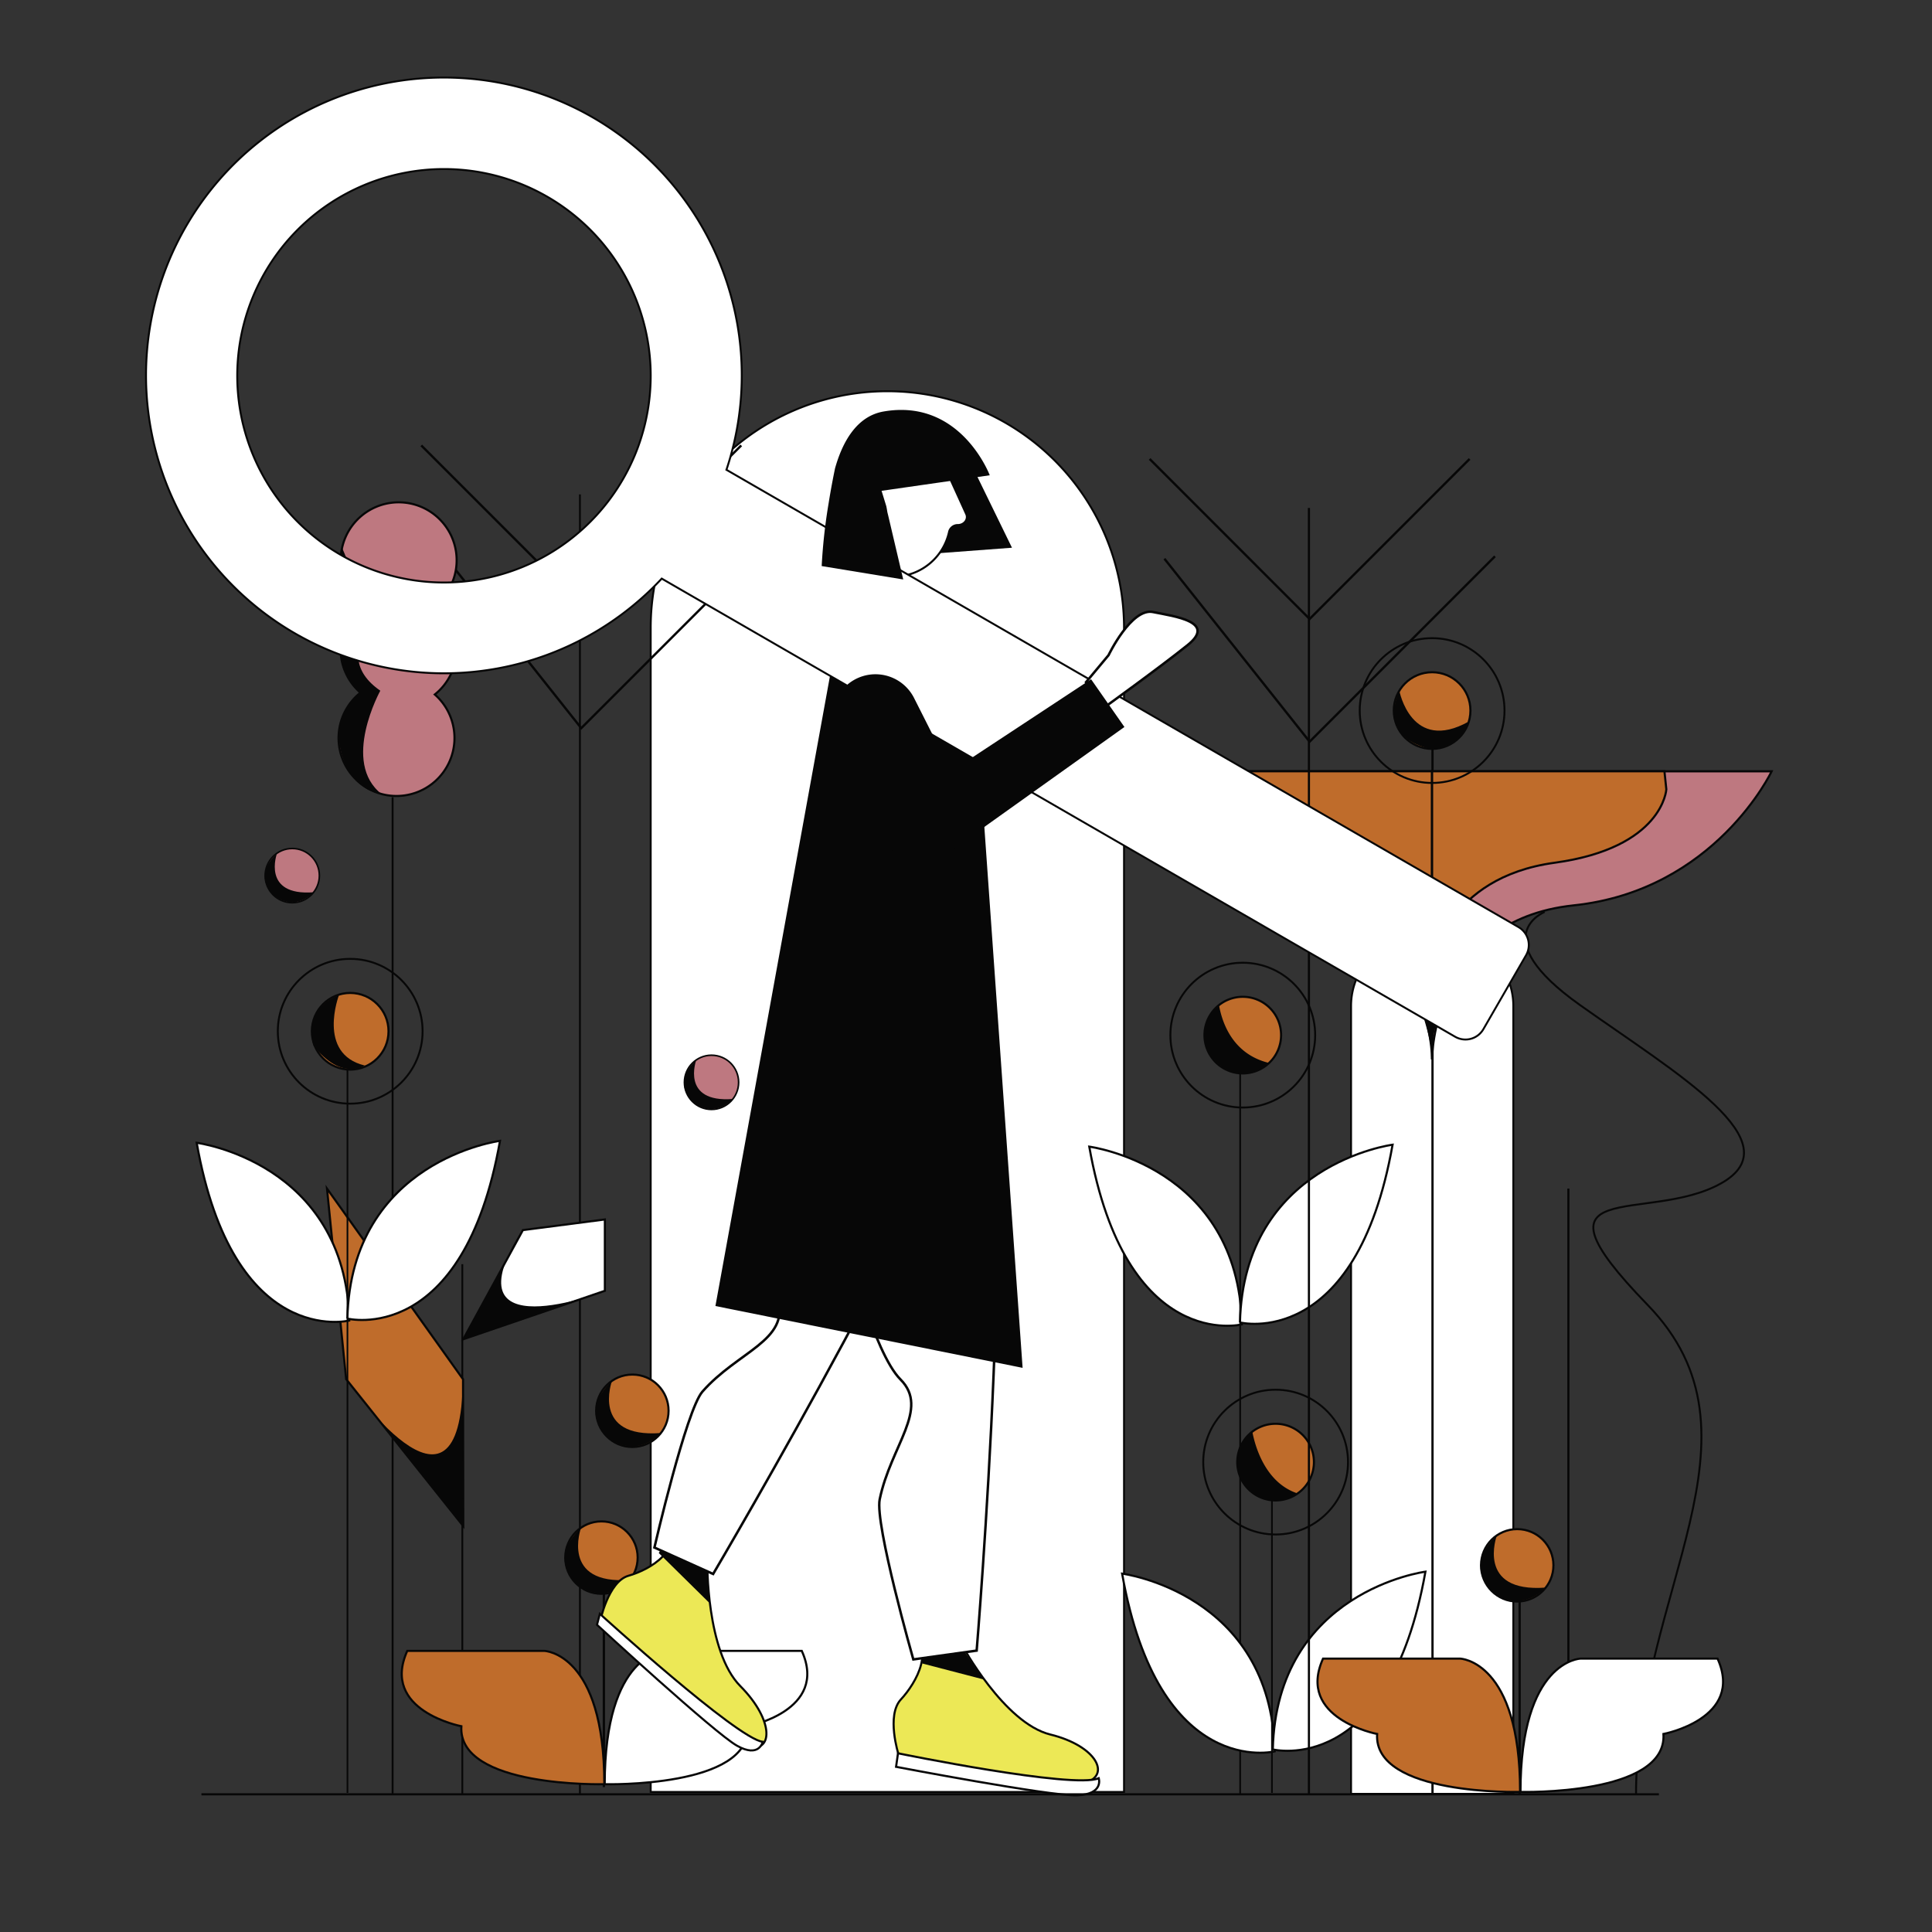
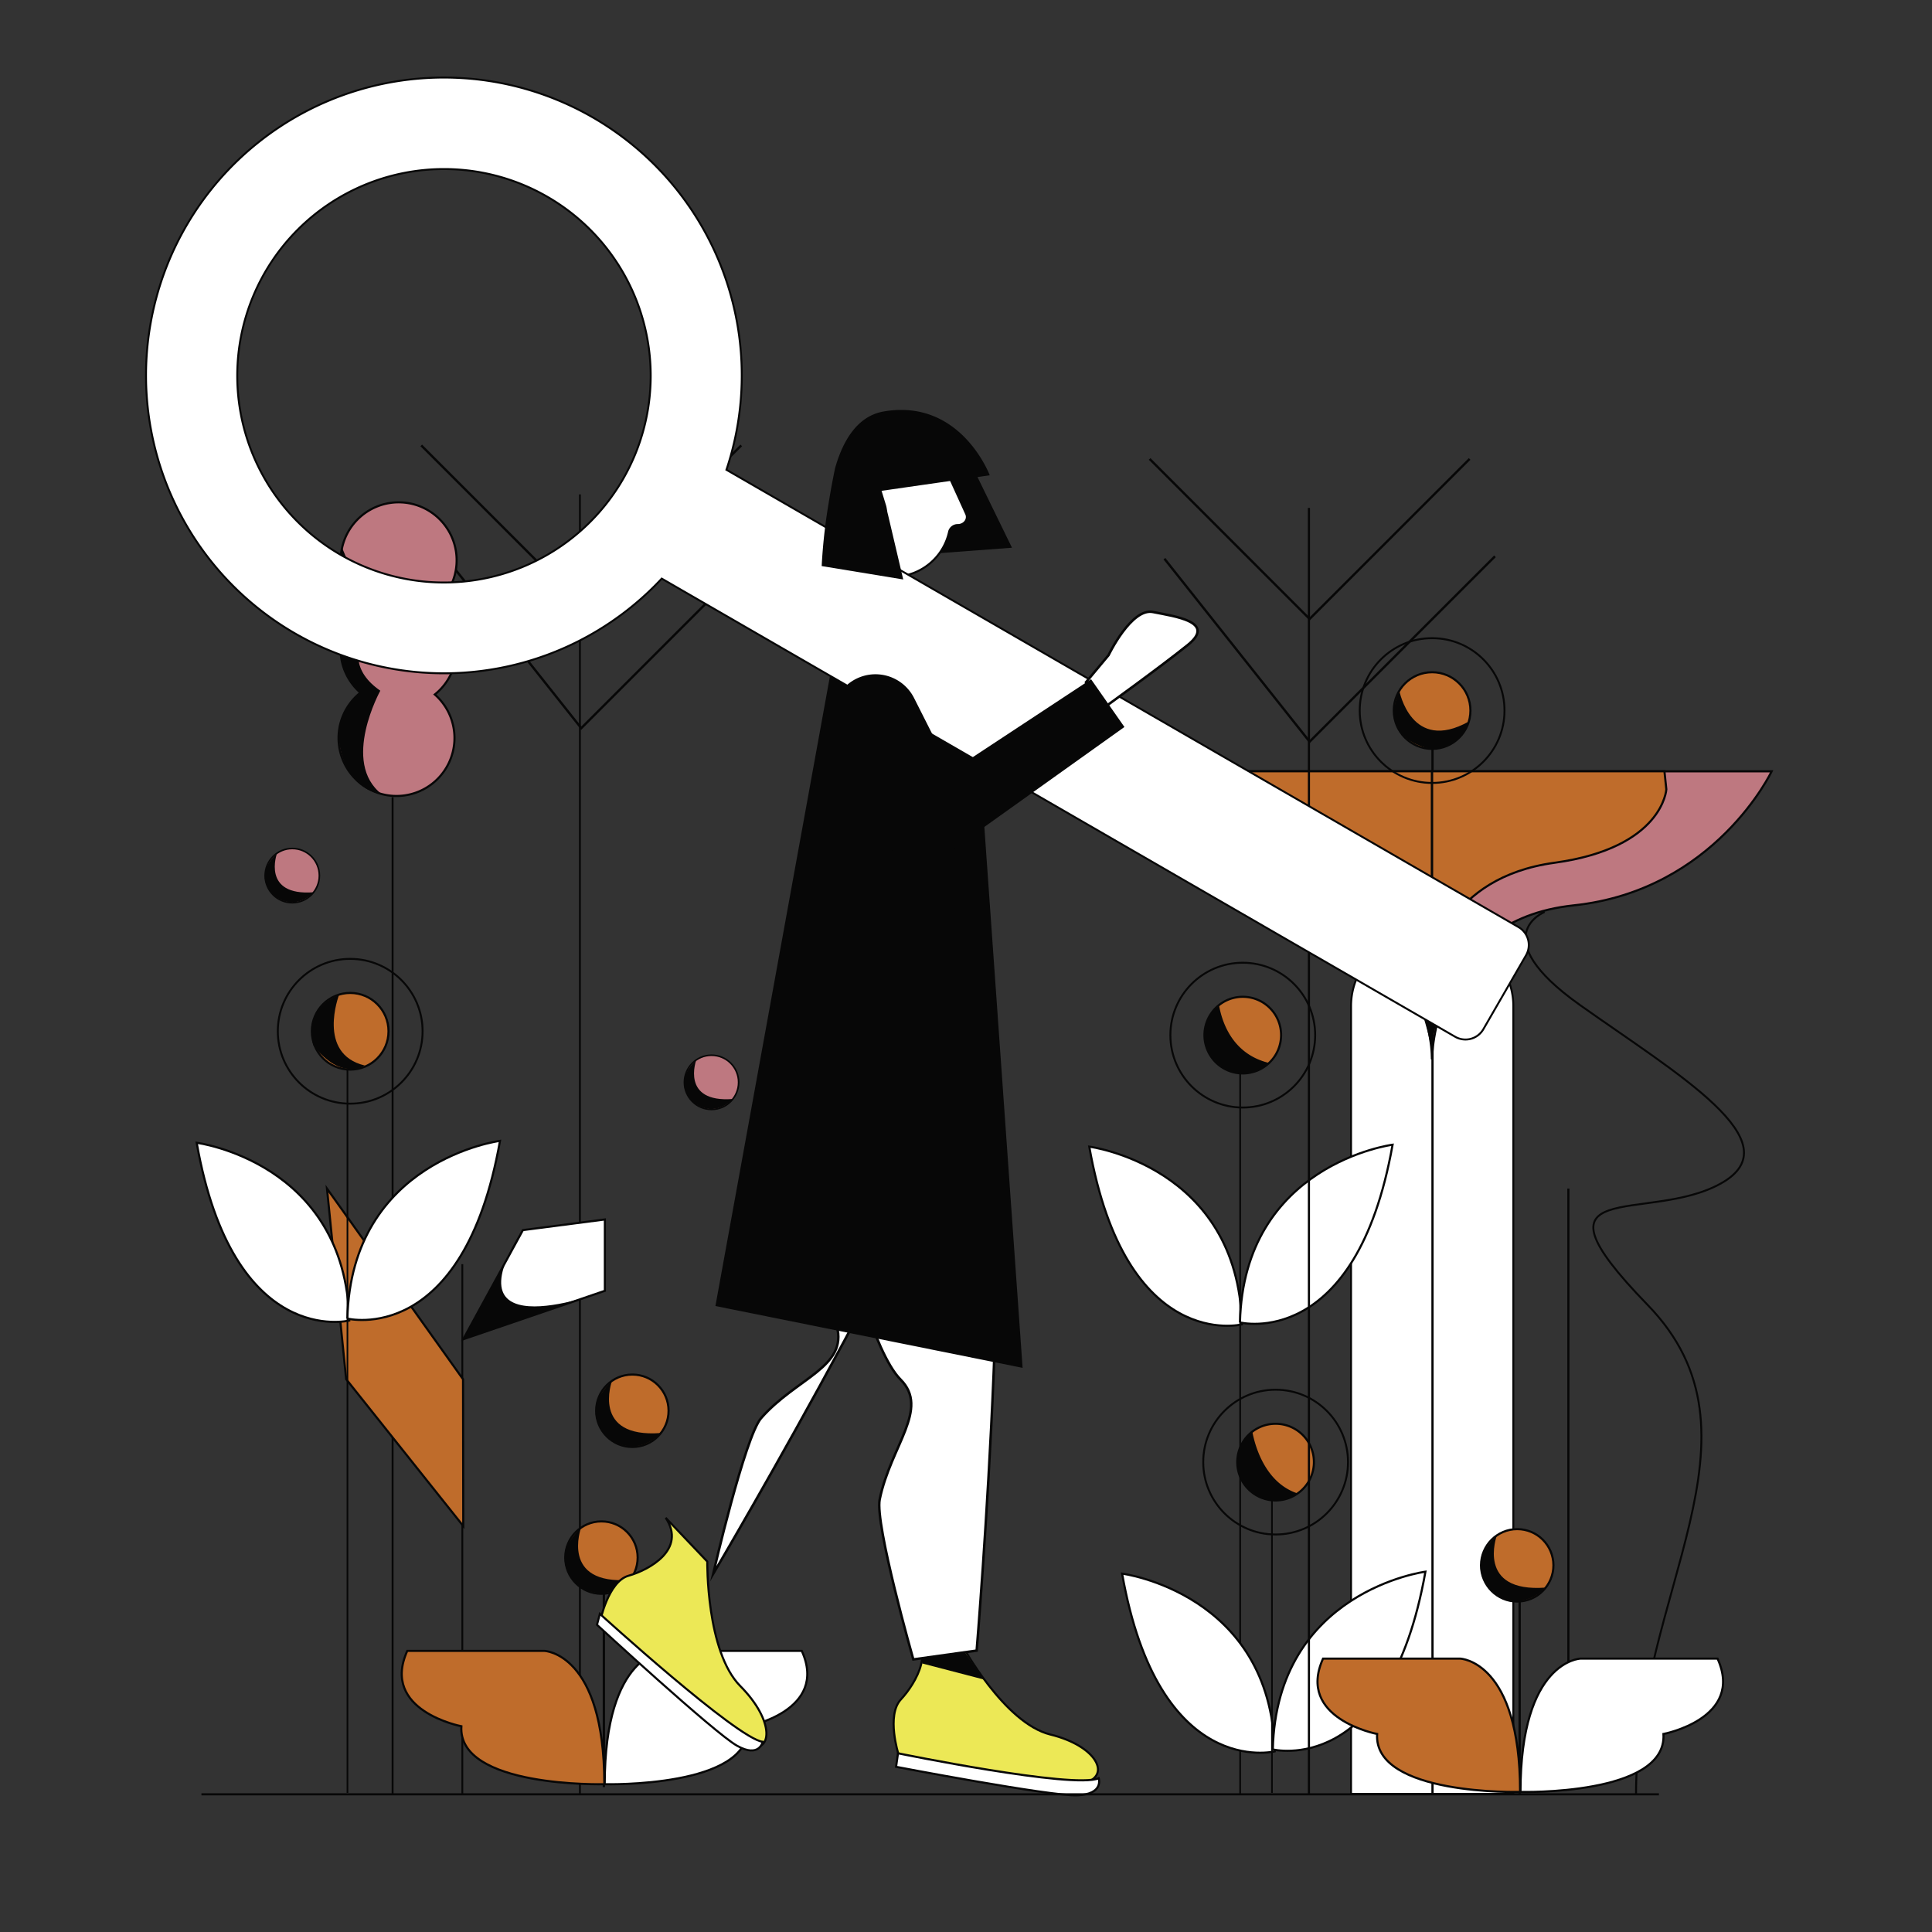
<svg xmlns="http://www.w3.org/2000/svg" id="Capa_1" data-name="Capa 1" viewBox="0 0 1000 1000">
  <rect x="0" y="0" width="1000" height="1000" fill="#333333" stroke="none" />
  <title>Mesa de trabajo 23</title>
-   <path d="M459.3,202.5h0A122.5,122.5,0,0,1,581.8,325V927.5a0,0,0,0,1,0,0h-245a0,0,0,0,1,0,0V325A122.5,122.5,0,0,1,459.3,202.5Z" fill="#fff" stroke="#070707" stroke-miterlimit="10" />
  <polygon points="486.27 286.31 523.8 283.5 503.8 242.5 474.8 240.5 486.27 286.31" fill="#070707" />
  <line x1="300.16" y1="255.9" x2="300.16" y2="929" fill="none" stroke="#070707" stroke-miterlimit="10" stroke-width="0.96" />
  <polyline points="225.69 282.18 300.85 376.89 396.79 280.95" fill="none" stroke="#070707" stroke-miterlimit="10" stroke-width="1.22" />
  <polyline points="218.04 230.55 300.85 313.37 383.67 230.55" fill="none" stroke="#070707" stroke-miterlimit="10" stroke-width="1.22" />
  <path d="M799.51,472s-31.71,12.7,18.29,48.21,111,71,73,92.31-104-5.07-38,62.89-6,149.12-6,253.61" fill="none" stroke="#070707" stroke-miterlimit="10" stroke-width="1.01" />
  <path d="M225.05,359.47a28.81,28.81,0,0,1,2.43,2.39,30,30,0,1,1-42.39-2.09c.48-.44,1-.85,1.47-1.25a1.58,1.58,0,0,1-.15-.12,29.95,29.95,0,0,1,.64-45.46c-.22-.17-.43-.35-.64-.54a30,30,0,1,1,39.14.66c.22.17.43.35.64.54a30,30,0,0,1-1.14,45.87Z" fill="#be7880" stroke="#070707" stroke-miterlimit="10" stroke-width="1.1" />
  <line x1="203.21" y1="412.63" x2="203.21" y2="929" fill="none" stroke="#070707" stroke-miterlimit="10" stroke-width="0.98" />
  <path d="M736.07,484h10.46a36.77,36.77,0,0,1,36.77,36.77V928.5a0,0,0,0,1,0,0h-84a0,0,0,0,1,0,0V520.77A36.77,36.77,0,0,1,736.07,484Z" fill="#fff" stroke="#070707" stroke-miterlimit="10" stroke-width="1.01" />
  <line x1="741.46" y1="367.78" x2="741.46" y2="929" fill="none" stroke="#070707" stroke-miterlimit="10" stroke-width="1.17" />
  <line x1="811.79" y1="615.2" x2="811.79" y2="925.55" fill="none" stroke="#070707" stroke-miterlimit="10" stroke-width="1.1" />
  <line x1="239.3" y1="929" x2="239.3" y2="654.33" fill="none" stroke="#070707" stroke-miterlimit="10" stroke-width="0.95" />
  <polygon points="169.25 615.21 239.67 713.91 239.79 789.89 179.17 713.85 169.25 615.21" fill="#bf6c2b" stroke="#070707" stroke-miterlimit="10" stroke-width="1.1" />
  <polygon points="239.79 693.18 270.65 636.7 313.08 631.19 313.08 668.11 239.79 693.18" fill="#fff" stroke="#070707" stroke-miterlimit="10" stroke-width="1.1" />
  <path d="M741.26,399.23H565.47s29.2,61.68,102.49,69.39,73.3,79.72,73.3,79.72Z" fill="#be7880" stroke="#070707" stroke-miterlimit="10" stroke-width="1.1" />
  <path d="M620,408.56s1.65,30.3,57.86,38,63.38,51.64,63.38,51.64v-99l-120.26,0Z" fill="#bf6c2b" stroke="#070707" stroke-miterlimit="10" stroke-width="1.1" />
  <path d="M741.26,399.23H917s-29.2,61.68-102.49,69.39-73.29,79.72-73.29,79.72Z" fill="#be7880" stroke="#070707" stroke-miterlimit="10" stroke-width="1.1" />
  <path d="M862.49,408.56s-1.65,30.3-57.86,38-63.37,51.64-63.37,51.64v-99l120.25,0Z" fill="#bf6c2b" stroke="#070707" stroke-miterlimit="10" stroke-width="1.1" />
  <circle cx="741.26" cy="367.78" r="19.84" fill="#bf6c2b" stroke="#070707" stroke-miterlimit="10" stroke-width="1.1" />
  <circle cx="741.26" cy="367.78" r="37.47" fill="none" stroke="#070707" stroke-miterlimit="10" />
-   <path d="M179.2,713.89s59.88,87.46,60.31,0l.43,75.83Z" fill="#070707" />
  <path d="M270.53,636.35c.23-.37-30.59,56.86-30.59,56.86l73.24-25S230,700.11,270.53,636.35Z" fill="#070707" />
  <path d="M707.69,482.42s31-23.32,67.14,0a94,94,0,0,0-34,60.34S733.84,498.66,707.69,482.42Z" fill="#070707" />
  <path d="M724.29,357.49s6.15,32.64,36,15.94c0,0-3.77,13.9-18.85,14.33C741.42,387.76,712.76,384.09,724.29,357.49Z" fill="#070707" />
  <path d="M177,283.24s9.85,28.26,25.85,27.26c0,0-35,27-6,47,0,0-20.5,37.13.75,53.56,0,0-18.44-1.44-22.09-27,0,0-1.66-16.56,11.34-25.56,0,0-11.64-6.86-10.32-27.43,0,0,.32-8.57,10.32-18.57C186.8,312.5,175.09,307,177,283.24Z" fill="#070707" />
  <circle cx="327.31" cy="730.21" r="18.74" fill="#bf6c2b" stroke="#070707" stroke-miterlimit="10" stroke-width="1.1" />
  <path d="M316.76,714.8s-10.95,29.72,25.33,26.92c0,0-11.63,13.55-26.88,2.79C315.21,744.51,298.67,731.6,316.76,714.8Z" fill="#070707" />
  <circle cx="311.31" cy="806.21" r="18.74" fill="#bf6c2b" stroke="#070707" stroke-miterlimit="10" stroke-width="1.1" />
  <path d="M300.76,790.8s-10.95,29.72,25.33,26.92c0,0-11.63,13.55-26.88,2.79C299.21,820.51,282.67,807.6,300.76,790.8Z" fill="#070707" />
  <line x1="312.56" y1="925" x2="312.56" y2="825" fill="none" stroke="#070707" stroke-miterlimit="10" stroke-width="1.2" />
  <path d="M210.8,854.5h71s31,1,31,69c0,0-76,2-74-30C238.8,893.5,196.8,885.5,210.8,854.5Z" fill="#bf6c2b" stroke="#070707" stroke-miterlimit="10" stroke-width="1.1" />
  <path d="M415,854.5H344s-31,1-31,69c0,0,76,2,74-30C387,893.5,429,885.5,415,854.5Z" fill="#fff" stroke="#070707" stroke-miterlimit="10" stroke-width="1.1" />
  <path d="M366.09,808.26s-.65,46.6,17.13,64.5,17.06,35.25,3.2,31.09-75.85-64.4-75.85-64.4,4.14-20.86,14.74-23.85,30.17-13.55,19.24-30Z" fill="#ece856" stroke="#070707" stroke-linejoin="bevel" stroke-width="1.08" />
  <path d="M310.49,835.32s71,64.63,84.28,66.23c0,0-1.71,8.59-13.35,2S309,841,309,841Z" fill="#fff" stroke="#070707" stroke-miterlimit="10" stroke-width="1.07" />
-   <path d="M506,538.5c-1.85,47.22-136.88,276.19-136.88,276.19L338.72,801s16.46-71.12,24.85-80.69c18.33-20.88,44.93-26.35,39.15-47.66-5.27-19.41,1.32-56.47,1.72-65.16,0,0-26.49-81.55,47.13-137.87Z" fill="#fff" stroke="#070707" stroke-miterlimit="10" stroke-width="1.28" />
-   <polygon points="341.7 802.53 366.21 813.76 367.11 829.61 340.98 803.86 341.7 802.53" fill="#070707" />
+   <path d="M506,538.5c-1.85,47.22-136.88,276.19-136.88,276.19s16.46-71.12,24.85-80.69c18.33-20.88,44.93-26.35,39.15-47.66-5.27-19.41,1.32-56.47,1.72-65.16,0,0-26.49-81.55,47.13-137.87Z" fill="#fff" stroke="#070707" stroke-miterlimit="10" stroke-width="1.28" />
  <path d="M497.89,851.43s21.85,40.49,45.78,46.36,31.65,21.22,17.71,25.06-96.31-14.77-96.31-14.77-6.46-20.19,1.23-28.45,19.46-27.85,2.13-36.18Z" fill="#ece856" stroke="#070707" stroke-linejoin="bevel" stroke-width="1.08" />
  <path d="M464.8,907.5s91,18.64,103.9,12.9c0,0,2.81,8.32-11.16,8.84S463.8,914.5,463.8,914.5Z" fill="#fff" stroke="#070707" stroke-miterlimit="10" stroke-width="1.1" />
  <path d="M507.21,537.35c21.12,41.66-1.69,317-1.69,317l-32.79,4.56s-20-70.09-17.4-82.83c5.73-27.82,26-46.81,10.78-62.06-13.87-13.88-27.47-68.79-31.31-76.49,0,0-46-32-24.26-124.59Z" fill="#fff" stroke="#070707" stroke-miterlimit="10" stroke-width="1.28" />
  <polygon points="477.3 858 499.3 855 509.04 869.27 477.3 861 477.3 858" fill="#070707" />
  <polygon points="438.6 298.53 438.8 318.5 467.8 319.5 467.8 295.5 439.8 295.5 438.6 298.53" fill="#fff" stroke="#070707" stroke-miterlimit="10" stroke-width="1.04" />
  <path d="M491.7,240.08l.07,6.84a3.66,3.66,0,0,0,.34,1.52l8,17.59c1.24,2.72-1,5.7-4.29,5.74h0a4.6,4.6,0,0,0-4.54,3.37,29.72,29.72,0,0,1-28.5,23.39l-22.22.24a4.44,4.44,0,0,1-4.72-4.12l-.58-54a4.44,4.44,0,0,1,4.63-4.23L487,236A4.45,4.45,0,0,1,491.7,240.08Z" fill="#fff" stroke="#070707" stroke-miterlimit="10" stroke-width="1.04" />
  <path d="M104.25,928.73H858.66" fill="none" stroke="#070707" stroke-miterlimit="10" stroke-width="1.1" />
  <polygon points="434.3 324 438.8 312.27 471.3 321 507.3 397 529.3 708 370.3 676 434.3 324" fill="#070707" />
  <path d="M563.8,593.5s77,10,79,92C642.8,685.5,582.8,700.5,563.8,593.5Z" fill="#fff" stroke="#070707" stroke-miterlimit="10" stroke-width="1.1" />
  <path d="M641.8,684.5s60,15,79-92c0,0-77,10-79,92" fill="#fff" stroke="#070707" stroke-miterlimit="10" stroke-width="1.1" />
  <line x1="641.91" y1="535.78" x2="641.91" y2="929" fill="none" stroke="#070707" stroke-miterlimit="10" stroke-width="0.88" />
  <path d="M663.09,535.78a19.83,19.83,0,1,1-19.84-19.84A19.81,19.81,0,0,1,663.09,535.78Z" fill="#bf6c2b" stroke="#070707" stroke-miterlimit="10" stroke-width="1.1" />
  <circle cx="643.26" cy="535.78" r="37.47" fill="none" stroke="#070707" stroke-miterlimit="10" />
  <path d="M101.8,591.5s77,10,79,92C180.8,683.5,120.8,698.5,101.8,591.5Z" fill="#fff" stroke="#070707" stroke-miterlimit="10" stroke-width="1.1" />
  <path d="M179.8,682.5s60,15,79-92c0,0-77,10-79,92" fill="#fff" stroke="#070707" stroke-miterlimit="10" stroke-width="1.1" />
  <line x1="179.84" y1="533.78" x2="179.84" y2="928" fill="none" stroke="#070707" stroke-miterlimit="10" stroke-width="0.86" />
  <circle cx="181.26" cy="533.78" r="19.84" fill="#bf6c2b" stroke="#070707" stroke-miterlimit="10" stroke-width="1.1" />
  <circle cx="181.26" cy="533.78" r="37.47" fill="none" stroke="#070707" stroke-miterlimit="10" />
  <path d="M580.8,814.5s77,10,79,92C659.8,906.5,599.8,921.5,580.8,814.5Z" fill="#fff" stroke="#070707" stroke-miterlimit="10" stroke-width="1.1" />
  <path d="M658.8,905.5s60,15,79-92c0,0-77,10-79,92" fill="#fff" stroke="#070707" stroke-miterlimit="10" stroke-width="1.1" />
  <line x1="658.36" y1="757.78" x2="658.36" y2="928" fill="none" stroke="#070707" stroke-miterlimit="10" stroke-width="0.86" />
  <path d="M680.09,756.78a19.84,19.84,0,1,1-19.84-19.84A19.81,19.81,0,0,1,680.09,756.78Z" fill="#bf6c2b" stroke="#070707" stroke-miterlimit="10" stroke-width="1.1" />
  <circle cx="660.26" cy="756.78" r="37.47" fill="none" stroke="#070707" stroke-miterlimit="10" />
  <path d="M175.46,515.05S163.8,545.5,188.8,551.5c0,0-12.07,8.32-26.54-10.34C162.26,541.16,156.12,522.59,175.46,515.05Z" fill="#070707" />
  <line x1="677.5" y1="262.9" x2="677.5" y2="929" fill="none" stroke="#070707" stroke-miterlimit="10" stroke-width="1.11" />
  <polyline points="602.69 289.18 677.85 383.89 773.79 287.95" fill="none" stroke="#070707" stroke-miterlimit="10" stroke-width="1.22" />
  <polyline points="595.04 237.55 677.85 320.37 760.67 237.55" fill="none" stroke="#070707" stroke-miterlimit="10" stroke-width="1.22" />
  <circle cx="785.31" cy="810.21" r="18.74" fill="#bf6c2b" stroke="#070707" stroke-miterlimit="10" stroke-width="1.1" />
  <path d="M774.76,794.8s-11,29.72,25.33,26.92c0,0-11.63,13.55-26.88,2.79C773.21,824.51,756.67,811.6,774.76,794.8Z" fill="#070707" />
  <line x1="786.56" y1="929" x2="786.56" y2="829" fill="none" stroke="#070707" stroke-miterlimit="10" stroke-width="1.2" />
  <path d="M684.8,858.5h71s31,1,31,69c0,0-76,2-74-30C712.8,897.5,670.8,889.5,684.8,858.5Z" fill="#bf6c2b" stroke="#070707" stroke-miterlimit="10" stroke-width="1.1" />
  <path d="M889,858.5H818s-31,1-31,69c0,0,76,2,74-30C861,897.5,903,889.5,889,858.5Z" fill="#fff" stroke="#070707" stroke-miterlimit="10" stroke-width="1.1" />
  <circle cx="368.28" cy="560.21" r="14.03" fill="#be7880" stroke="#070707" stroke-miterlimit="10" stroke-width="0.83" />
  <path d="M360.38,548.67s-8.2,22.26,19,20.16c0,0-8.71,10.14-20.12,2.09C359.22,570.92,346.83,561.25,360.38,548.67Z" fill="#070707" />
  <circle cx="151.28" cy="453.21" r="14.03" fill="#be7880" stroke="#070707" stroke-miterlimit="10" stroke-width="0.83" />
  <path d="M143.38,441.67s-8.2,22.26,19,20.16c0,0-8.71,10.14-20.12,2.09C142.22,463.92,129.83,454.25,143.38,441.67Z" fill="#070707" />
  <path d="M786,479.88,376,243.16a154.18,154.18,0,1,0-33.49,56.32L753.2,536.63a10.69,10.69,0,0,0,14.58-3.91l22.09-38.26A10.7,10.7,0,0,0,786,479.88ZM229.8,301.5a107,107,0,1,1,107-107A107,107,0,0,1,229.8,301.5Z" fill="#fff" stroke="#070707" stroke-miterlimit="10" />
  <path d="M573.78,339.13s11.81-24.62,23-22.35,33.08,5,17.9,17.15S571,366.58,571,366.58l-8.9-13.45Z" fill="#fff" stroke="#070707" stroke-miterlimit="10" stroke-width="1.28" />
  <path d="M564.74,351.57,582,376.29,468,457.63,433.6,360l2-2.51a22.37,22.37,0,0,1,37.51,3.78l19.2,38Z" fill="#070707" />
  <path d="M459.79,267.09l7.72,32.84L425.3,293a285.55,285.55,0,0,1,3.54-32.22c1.33-8.3,2.67-15,3.34-18.21,0,0,0,0,0-.07.2-.7.4-1.39.62-2.09,3.87-12.59,11.09-25.06,24.49-27.41,40-7,55,33,55,33L456.64,254l-.34.05,2.46,8s0,0,0,0c.37,1.82.53,3,.53,3Z" fill="#070707" />
  <path d="M656.89,550.19a19.84,19.84,0,1,1-25.94-30C632.54,529.31,638,545.65,656.89,550.19Z" fill="#070707" />
  <path d="M671.66,773a19.84,19.84,0,0,1-23.46-32C649.51,748,654.64,767.44,671.66,773Z" fill="#070707" />
</svg>